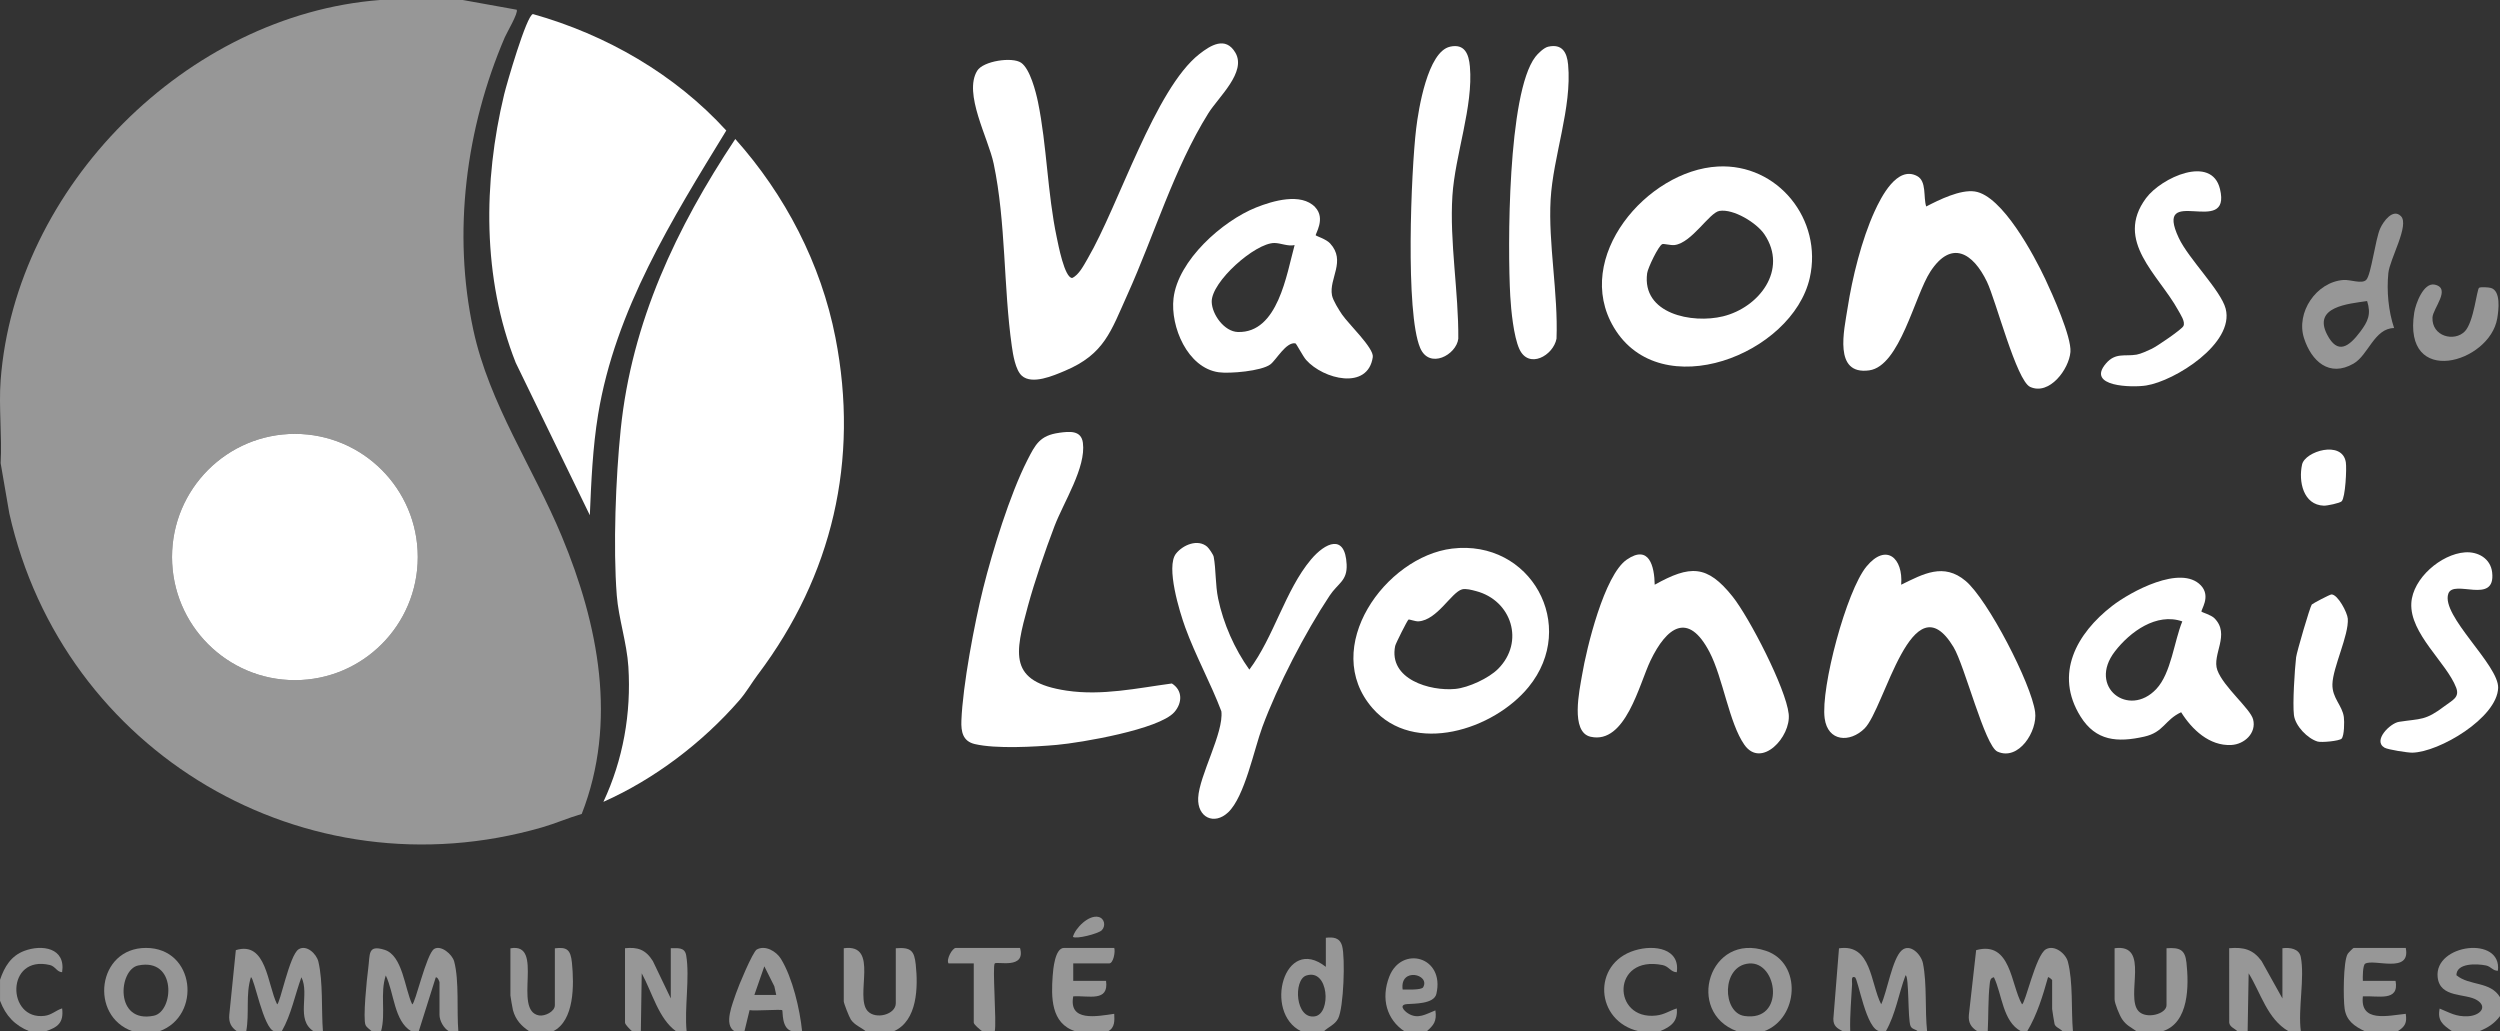
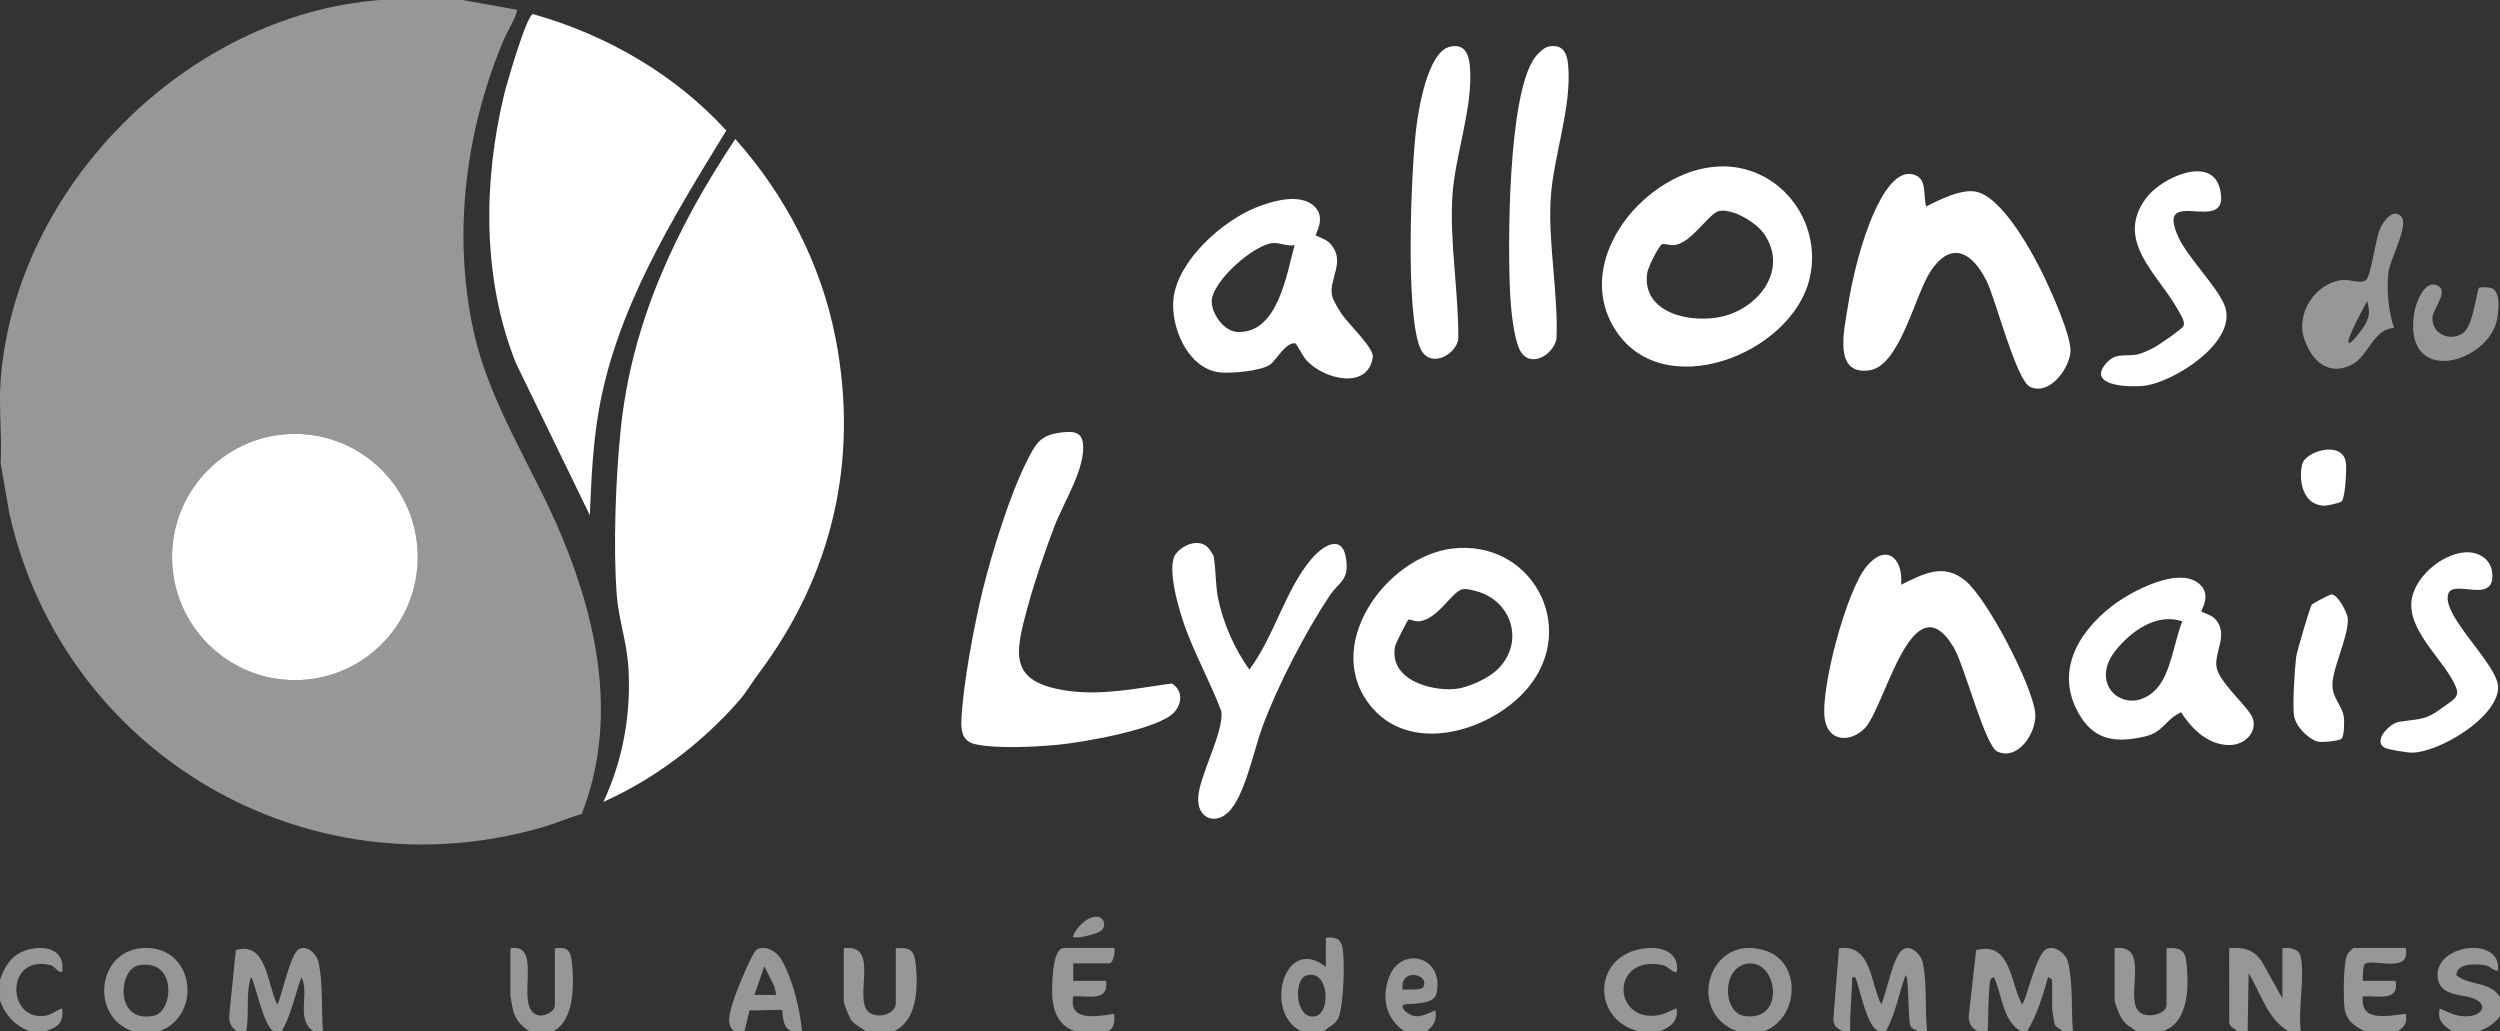
<svg xmlns="http://www.w3.org/2000/svg" width="240" height="99" viewBox="0 0 240 99" fill="none">
  <rect x="0" y="0" width="240" height="99" fill="#333333" stroke="none" />
  <path opacity="0.49" d="M22.742 99C22.178 98.611 21.95 98.145 22.011 97.428L22.64 91.213C25.603 90.3 25.657 94.519 26.601 96.41C26.878 96.415 27.785 91.688 28.667 91.131C29.407 90.663 30.38 91.542 30.565 92.322C31.028 94.286 30.841 96.962 31.001 99H30.103C28.36 97.883 29.75 95.451 28.936 93.814C28.306 95.532 27.964 97.402 27.05 99H26.332C25.288 98.772 24.396 93.808 24.087 93.814C23.566 95.464 23.954 97.287 23.638 99H22.74H22.742Z" fill="white" />
-   <path opacity="0.49" d="M35.682 98.998C35.496 98.81 35.203 98.651 35.092 98.402C34.826 97.803 35.217 93.943 35.344 93.02C35.537 91.6 35.264 90.665 36.918 91.182C38.658 91.727 38.85 94.909 39.57 96.416C39.852 96.422 40.931 91.55 41.685 91.095C42.335 90.704 43.411 91.6 43.6 92.299C44.097 94.156 43.835 97.039 44.001 99H43.097C42.601 98.725 42.192 97.988 42.192 97.43V94.29C42.192 94.261 42.015 93.751 41.832 93.831L40.202 99H39.478C37.821 98.004 37.846 95.334 37.035 93.642C36.464 95.375 37.052 97.264 36.583 99H35.678L35.682 98.998Z" fill="white" />
  <path opacity="0.49" d="M176.903 99C176.369 98.715 175.993 98.504 176.002 97.801L176.543 91.04C179.673 90.565 179.56 94.414 180.593 96.411C181.16 95.234 181.657 92.025 182.573 91.229C183.372 90.537 184.427 91.62 184.602 92.471C185.003 94.442 184.782 96.959 185.001 99H184.101C183.889 98.791 183.554 98.819 183.414 98.504C183.131 97.871 183.286 93.635 182.931 93.631C182.267 95.408 181.988 97.344 181.041 99H180.501C179.144 98.959 178.388 93.942 178.07 93.816C177.668 93.657 177.812 94.242 177.801 94.462C177.728 95.976 177.573 97.481 177.621 98.998H176.901L176.903 99Z" fill="white" />
  <path opacity="0.49" d="M189.824 99C189.198 98.611 188.944 98.145 189.012 97.428L189.71 91.213C193.071 90.29 193.025 94.532 194.112 96.41C194.42 96.413 195.427 91.688 196.407 91.131C197.229 90.663 198.311 91.542 198.516 92.322C199.031 94.286 198.824 96.962 199.001 99H198.004C197.796 98.756 197.341 98.633 197.239 98.319C197.215 98.241 197.006 96.943 197.006 96.871V94.094C197.006 94.055 196.671 93.757 196.609 93.816C196.116 95.578 195.565 97.404 194.611 99H194.013C192.249 98.059 192.207 95.462 191.417 93.816C191.055 93.884 191.045 94.18 191.013 94.456C190.848 95.875 190.9 97.558 190.822 99H189.824Z" fill="white" />
  <path opacity="0.49" d="M214.79 99C214.516 98.716 214.045 98.596 214.005 98.162L214.001 91.03C215.413 90.902 216.305 91.156 217.115 92.266L219.112 95.85V91.032C219.839 90.934 220.717 91.075 220.875 91.871C221.268 93.856 220.594 96.895 220.881 99H219.701C217.653 97.825 217.036 95.311 215.871 93.439L215.772 99H214.79Z" fill="white" />
-   <path opacity="0.49" d="M60.678 99C60.505 98.841 60.001 98.368 60.001 98.166V91.03C61.215 90.902 61.981 91.154 62.677 92.265L64.395 95.849V91.03C65.009 91.038 65.734 90.889 65.874 91.714C66.234 93.827 65.692 96.791 65.915 99H64.9C63.225 97.797 62.615 95.282 61.606 93.438L61.521 99H60.676H60.678Z" fill="white" />
  <path opacity="0.49" d="M15.305 99H12.722C8.55 97.544 9.329 91 14.014 91C18.733 91 19.39 97.517 15.305 99ZM13.263 92.686C11.371 93.079 10.974 98.297 14.769 97.508C16.692 97.109 16.998 91.909 13.263 92.686Z" fill="white" />
  <path opacity="0.49" d="M169.348 99H166.758C161.754 97.168 164.091 89.439 169.541 91.282C173.011 92.454 172.686 97.77 169.348 99ZM167.902 92.496C165.236 92.723 165.328 97.223 167.467 97.535C171.421 98.115 170.668 92.261 167.902 92.496Z" fill="white" />
  <path opacity="0.49" d="M50.806 99C50.073 98.513 49.498 97.923 49.242 96.969C49.203 96.821 49.001 95.651 49.001 95.575V91.04C52.331 90.429 49.177 97.028 51.75 97.482C52.298 97.578 53.266 97.119 53.266 96.501V91.04C54.406 90.899 54.779 91.144 54.907 92.428C55.12 94.581 55.14 97.98 53.102 99H50.805H50.806Z" fill="white" />
  <path opacity="0.49" d="M83.115 99C82.636 98.607 82.054 98.424 81.683 97.879C81.524 97.644 81.001 96.317 81.001 96.128V91.032C84.484 90.547 82.004 95.652 83.297 97.064C84.067 97.907 85.996 97.397 85.996 96.313V91.032C87.464 90.918 87.773 91.279 87.913 92.609C88.136 94.729 88.098 97.987 85.804 99H83.115Z" fill="white" />
  <path opacity="0.49" d="M205.11 99C204.537 98.592 204.134 98.446 203.722 97.84C203.469 97.466 203.001 96.319 203.001 95.943V91.032C206.478 90.547 204.002 95.652 205.293 97.064C206.033 97.875 207.986 97.349 207.986 96.499V91.032C209.263 90.944 209.768 91.168 209.902 92.422C210.134 94.583 210.166 98.201 207.603 99H205.11Z" fill="white" />
  <path opacity="0.49" d="M70.511 98.998C69.446 98.373 70.33 96.365 70.652 95.375C70.859 94.739 72.262 91.37 72.649 91.154C73.472 90.696 74.535 91.339 74.97 92.049C76.089 93.873 76.793 96.91 77.001 99H76.047C74.993 98.76 75.178 97.067 75.094 96.981C74.986 96.873 72.418 97.071 71.96 96.972L71.468 99H70.513L70.511 98.998ZM74.518 95.513L74.335 94.682L73.376 92.766L72.42 95.514H74.518V95.513Z" fill="white" />
  <path opacity="0.49" d="M127.098 99H124.905C121.261 97.207 123.288 89.665 127.281 92.818V90.026C127.977 89.952 128.612 89.984 128.844 90.814C129.153 91.921 128.999 96.754 128.456 97.787C128.146 98.38 127.533 98.575 127.1 99H127.098ZM125.399 93.652C124.149 94.066 124.337 97.885 126.236 97.568C127.826 97.303 127.568 92.932 125.399 93.652Z" fill="white" />
  <path opacity="0.49" d="M103.229 98.998C100.865 98.26 100.916 95.685 101.056 93.69C101.101 93.053 101.275 91 102.147 91H106.968C107.084 91.353 106.893 92.488 106.476 92.488H103.031V94.162H106.18C106.466 96.225 104.493 95.553 103.031 95.65C102.572 98.109 105.257 97.577 106.966 97.326C106.993 97.964 107.045 98.656 106.377 99H103.227L103.229 98.998Z" fill="white" />
  <path opacity="0.49" d="M227.029 99C226.025 98.526 225.256 97.99 225.085 96.844C224.946 95.91 224.942 92.278 225.379 91.573C225.456 91.452 225.903 91 225.952 91H230.953C231.457 93.523 227.908 92.014 227.058 92.514C226.821 92.654 226.813 93.839 226.835 94.163H229.974C230.35 96.196 228.263 95.564 226.835 95.651C226.554 98.174 229.183 97.517 230.953 97.326C231.078 98.176 230.905 98.55 230.17 99H227.031H227.029Z" fill="white" />
  <path opacity="0.49" d="M235.403 99C234.484 98.381 233.98 97.966 234.206 96.823C235.181 97.214 235.755 97.612 236.907 97.561C238.08 97.508 238.848 96.668 237.792 96.013C236.685 95.325 234.23 95.841 234.014 93.805C233.678 90.62 240.217 89.793 239.799 93.191C239.322 93.211 239.132 92.783 238.66 92.685C237.738 92.496 235.815 92.447 235.815 93.621C237.071 94.665 239.068 94.182 240.001 95.732V97.546C239.452 98.265 238.872 98.644 238.002 98.998H235.403V99Z" fill="white" />
  <path opacity="0.49" d="M134.82 99C133.148 97.894 132.537 95.883 133.375 93.746C134.555 90.736 138.726 91.828 137.892 95.413C137.663 96.398 135.749 96.34 135.064 96.394C134.275 96.458 134.764 97.025 135.163 97.279C136.117 97.892 136.885 97.35 137.797 96.997C137.95 98.057 137.617 98.433 136.971 99H134.819H134.82ZM136.625 94.776C137.329 93.516 134.362 92.829 134.653 94.992C135.016 94.99 136.463 95.066 136.625 94.776Z" fill="white" />
  <path opacity="0.49" d="M157.321 98.998C153.123 98.032 152.815 92.505 156.921 91.243C158.873 90.642 161.305 91.089 160.97 93.337C160.384 93.317 160.214 92.769 159.611 92.647C154.687 91.643 154.746 97.968 158.99 97.492C159.8 97.4 160.262 97.031 160.97 96.809C161.092 98.016 160.477 98.542 159.349 99H157.321V98.998Z" fill="white" />
  <path opacity="0.49" d="M0.001 94.065C0.429 92.803 1.059 91.763 2.332 91.284C4.025 90.648 6.326 90.976 5.963 93.332C5.456 93.312 5.309 92.763 4.788 92.641C0.536 91.637 0.629 97.982 4.283 97.521C4.97 97.435 5.356 96.991 5.965 96.806C6.135 98.188 5.535 98.62 4.388 99H2.809C1.426 98.43 0.552 97.525 0.003 96.075V94.065H0.001Z" fill="white" />
-   <path opacity="0.49" d="M94.288 99C94.082 98.84 93.48 98.366 93.48 98.163V92.488H91.055C90.817 92.098 91.425 91 91.762 91H97.922C98.502 93.074 95.73 92.271 95.498 92.488C95.249 92.719 95.688 98.163 95.498 99H94.285H94.288Z" fill="white" />
  <path opacity="0.49" d="M105.765 89.309C105.434 89.636 103.301 90.184 103.001 89.938C103.229 89.082 104.534 87.786 105.473 88.03C106.047 88.179 106.168 88.908 105.765 89.309Z" fill="white" />
  <path d="M56.624 49.462L49.511 34.825C46.296 26.72 46.379 17.474 48.396 9.074C48.639 8.068 50.552 1.449 51.162 1.351C58.187 3.327 64.788 7.121 69.723 12.531C64.534 21.016 59.063 29.776 57.419 39.79C56.896 42.98 56.758 46.235 56.624 49.46V49.462Z" fill="white" />
  <path d="M72.779 64.723C72.154 65.555 71.673 66.428 70.956 67.252C67.422 71.305 62.831 74.794 57.926 76.978C59.819 72.934 60.607 68.486 60.324 64.01C60.178 61.715 59.381 59.356 59.211 57.161C58.852 52.52 59.109 45.885 59.588 41.223C60.65 30.884 64.926 21.873 70.586 13.344C75.366 18.691 78.822 25.325 80.204 32.416C82.505 44.193 79.896 55.258 72.781 64.725L72.779 64.723Z" fill="white" />
  <path opacity="0.49" d="M44.426 0L49.6 0.932C49.794 1.212 48.651 3.136 48.461 3.581C44.719 12.31 43.424 22.333 45.441 31.683C46.972 38.778 51.186 44.88 53.941 51.509C57.456 59.968 59.298 69.31 55.846 78.138C54.563 78.512 53.333 79.053 52.046 79.425C29.294 85.997 6.053 72.276 0.894 49.282L0.062 44.462C0.206 41.864 -0.132 39.067 0.062 36.496C1.46 17.946 17.934 1.434 36.478 0H44.426ZM40.105 53.473C40.105 46.944 34.825 41.651 28.311 41.651C21.797 41.651 16.516 46.944 16.516 53.473C16.516 60.001 21.797 65.294 28.311 65.294C34.825 65.294 40.105 60.001 40.105 53.473Z" fill="white" />
  <path d="M28.311 65.294C34.825 65.294 40.105 60.002 40.105 53.473C40.105 46.944 34.825 41.652 28.311 41.652C21.797 41.652 16.516 46.944 16.516 53.473C16.516 60.002 21.797 65.294 28.311 65.294Z" fill="white" />
  <path d="M101.686 41.546C102.653 41.416 103.798 41.283 103.958 42.507C104.273 44.888 102.109 48.2 101.224 50.531C100.338 52.859 99.336 55.779 98.681 58.173C97.426 62.776 96.773 65.464 102.4 66.302C105.802 66.807 109.143 66.066 112.501 65.614C113.547 66.276 113.512 67.482 112.734 68.367C111.286 70.02 103.772 71.304 101.451 71.509C99.314 71.698 95.618 71.906 93.584 71.431C92.426 71.161 92.254 70.244 92.293 69.19C92.419 65.811 93.554 59.806 94.388 56.466C95.283 52.88 96.956 47.463 98.609 44.21C99.399 42.655 99.828 41.8 101.684 41.549L101.686 41.546Z" fill="white" />
  <path d="M182.513 56.133C184.65 55.088 186.593 53.999 188.698 55.768C190.828 57.558 195.008 65.633 195.372 68.355C195.616 70.191 193.791 73.077 191.756 72.154C190.543 71.606 188.611 63.894 187.538 62.119C183.563 55.535 180.941 68.006 178.998 69.933C177.592 71.326 175.468 71.209 175.167 68.96C174.776 66.044 177.254 56.709 179.188 54.377C181.07 52.109 182.718 53.56 182.513 56.131V56.133Z" fill="white" />
-   <path d="M158.851 56.133C162.251 54.24 163.877 54.203 166.321 57.259C167.932 59.275 171.45 66.089 171.715 68.541C171.951 70.746 169.087 73.818 167.458 71.496C165.996 69.41 165.402 65.075 164.121 62.613C162.068 58.667 160.003 60.188 158.448 63.417C157.368 65.659 156.056 71.487 152.696 70.728C150.729 70.283 151.64 66.224 151.879 64.801C152.315 62.189 154.014 55.209 156.168 53.725C158.322 52.241 158.825 54.369 158.851 56.133Z" fill="white" />
  <path d="M139.4 52.665C146.949 51.75 151.551 60.062 146.744 65.954C143.395 70.057 135.737 72.54 131.767 67.991C126.707 62.193 133.013 53.439 139.4 52.665ZM143.812 64.218C146.396 61.63 145.122 57.639 141.696 56.744C141.323 56.646 140.722 56.476 140.359 56.578C139.324 56.867 137.98 59.527 136.183 59.649C135.865 59.672 135.288 59.429 135.212 59.483C135.097 59.564 133.984 61.776 133.936 62.011C133.282 65.214 137.292 66.37 139.714 66.137C140.968 66.016 142.92 65.112 143.81 64.219L143.812 64.218Z" fill="white" />
  <path d="M115.897 52.495C116.06 52.636 116.476 53.239 116.515 53.451C116.74 54.673 116.667 56.144 116.942 57.467C117.441 59.861 118.519 62.306 119.937 64.283C122.274 61.185 123.389 56.648 125.849 53.721C127.222 52.087 129.134 51.202 129.277 54.181C129.352 55.776 128.45 55.968 127.642 57.185C125.299 60.715 122.652 65.822 121.184 69.794C120.392 71.934 119.49 76.493 117.9 77.988C116.559 79.248 114.938 78.475 115.025 76.597C115.124 74.453 117.499 70.333 117.251 68.281C116.232 65.585 114.769 62.947 113.789 60.249C113.244 58.751 111.904 54.401 112.896 53.149C113.56 52.311 114.984 51.704 115.895 52.489L115.897 52.495Z" fill="white" />
  <path d="M211.283 56.198C212.298 57.269 211.24 58.58 211.348 58.725C211.388 58.78 212.265 59.032 212.579 59.345C214.147 60.907 212.318 62.832 212.864 64.332C213.45 65.948 216.031 68.032 216.297 69.057C216.639 70.37 215.467 71.452 214.208 71.519C212.096 71.63 210.421 70.024 209.39 68.375C207.807 69.107 207.731 70.296 205.845 70.718C203.268 71.294 201.208 71.144 199.736 68.792C197.179 64.699 199.362 60.807 202.757 58.176C204.542 56.792 209.367 54.175 211.285 56.2L211.283 56.198ZM209.501 59.655C207.028 58.791 204.486 60.651 203.035 62.53C200.383 65.961 204.368 68.96 207.008 66.141C208.434 64.62 208.715 61.565 209.501 59.655Z" fill="white" />
  <path d="M236.638 53.026C237.901 52.934 239.099 53.627 239.247 54.949C239.604 58.126 235.532 55.542 235.037 56.998C234.318 59.114 239.896 63.836 239.822 66.039C239.726 68.919 234.159 72.21 231.577 72.256C231.147 72.263 229.246 71.969 228.917 71.778C227.759 71.109 229.442 69.429 230.303 69.296C232.428 68.968 232.818 69.203 234.699 67.773C235.433 67.213 236.154 66.956 235.788 66.004C234.872 63.619 231.324 60.818 231.487 57.899C231.62 55.522 234.342 53.193 236.636 53.026H236.638Z" fill="white" />
  <path d="M224.797 70.907C224.601 71.135 222.867 71.298 222.497 71.191C221.53 70.907 220.343 69.694 220.217 68.643C220.082 67.519 220.288 64.306 220.426 63.102C220.484 62.606 221.761 58.245 221.931 58.034C222.003 57.947 223.666 57.063 223.83 57.065C224.435 57.078 225.348 58.806 225.389 59.397C225.498 60.977 223.952 64.06 223.912 65.683C223.878 67.026 224.862 67.71 225.01 68.84C225.067 69.273 225.056 70.609 224.797 70.909V70.907Z" fill="white" />
  <path d="M224.801 48.124C224.622 48.302 223.401 48.554 223.092 48.545C221.105 48.48 220.642 46.203 220.999 44.593C221.282 43.317 224.862 42.231 225.2 44.378C225.293 44.966 225.161 47.765 224.799 48.124H224.801Z" fill="white" />
-   <path d="M98.092 36.068C97.481 35.514 97.247 34.034 97.134 33.231C96.326 27.535 96.577 21.343 95.392 15.71C94.873 13.24 92.469 8.981 93.811 6.792C94.388 5.852 97.178 5.434 98.031 6.025C98.883 6.616 99.441 8.8 99.643 9.78C100.503 13.961 100.547 18.524 101.448 22.792C101.59 23.465 102.195 26.684 102.93 26.686C103.578 26.395 104.051 25.451 104.415 24.826C107.427 19.661 110.872 8.538 115.137 5.191C116.228 4.335 117.654 3.461 118.593 5.052C119.695 6.917 116.977 9.311 116.001 10.873C112.706 16.151 110.794 22.614 108.233 28.283C106.643 31.807 106.027 34.002 102.226 35.601C101.137 36.059 99.079 36.964 98.09 36.066L98.092 36.068Z" fill="white" />
  <path d="M184.916 19.823C186.155 19.181 188.182 18.177 189.58 18.381C192.225 18.765 195.286 24.543 196.349 26.797C197.042 28.268 198.876 32.353 198.762 33.787C198.628 35.443 196.744 37.985 194.897 37.144C193.581 36.544 191.599 28.813 190.744 27.042C189.409 24.276 187.331 22.99 185.319 26.067C183.8 28.392 182.391 35.149 179.445 35.555C175.984 36.031 177.04 31.696 177.367 29.582C177.818 26.651 178.722 23.009 179.95 20.315C180.59 18.913 182.123 15.877 184.044 16.901C184.979 17.401 184.622 18.93 184.916 19.824V19.823Z" fill="white" />
  <path d="M164.914 15.986C170.679 15.676 175.004 21.103 173.736 26.683C172.066 34.032 159.423 38.972 154.931 31.436C150.939 24.737 158.125 16.349 164.914 15.986ZM165.068 20.247C164.099 20.404 162.423 23.302 160.774 23.522C160.382 23.574 159.73 23.37 159.576 23.437C159.206 23.602 158.193 25.727 158.126 26.229C157.601 30.143 162.451 31.088 165.4 30.371C168.867 29.526 171.67 25.906 169.39 22.505C168.642 21.39 166.417 20.028 165.068 20.247Z" fill="white" />
  <path d="M126.252 19.887C127.307 20.991 126.226 22.486 126.315 22.599C126.363 22.661 127.309 22.955 127.685 23.361C129.251 25.061 127.563 26.734 127.871 28.352C127.968 28.852 128.528 29.734 128.827 30.18C129.432 31.081 131.911 33.419 131.788 34.278C131.32 37.496 127.036 36.412 125.388 34.554C125.074 34.2 124.451 32.978 124.358 32.961C123.454 32.809 122.522 34.562 121.947 34.988C121.087 35.625 118.064 35.886 116.998 35.738C113.997 35.319 112.344 31.353 112.658 28.641C113.079 24.998 117.347 21.212 120.59 19.917C122.169 19.287 124.9 18.47 126.254 19.885L126.252 19.887ZM124.283 23.529C123.617 23.67 122.953 23.329 122.343 23.328C120.485 23.326 116.275 27.055 116.324 28.985C116.358 30.206 117.537 31.833 118.835 31.872C122.692 31.99 123.513 26.312 124.283 23.529Z" fill="white" />
  <path d="M148.632 4.481C149.969 4.185 150.431 5.028 150.538 6.199C150.923 10.345 149.096 14.993 148.859 19.167C148.623 23.341 149.593 28.181 149.425 32.516C149.113 34.148 146.744 35.473 145.853 33.495C145.311 32.294 145.061 29.789 144.986 28.435C144.725 23.785 144.723 8.965 147.388 5.465C147.639 5.133 148.221 4.572 148.63 4.481H148.632Z" fill="white" />
  <path d="M139.204 4.481C140.611 4.17 141.005 5.187 141.11 6.384C141.45 10.221 139.683 14.867 139.431 18.796C139.148 23.209 140.036 28.054 139.997 32.518C139.809 34.075 137.218 35.475 136.336 33.4C134.903 30.032 135.462 16.438 135.952 12.344C136.173 10.495 137.055 4.958 139.204 4.483V4.481Z" fill="white" />
  <path d="M202.171 34.895C203.094 33.819 203.983 34.236 205.113 34.045C205.512 33.978 206.191 33.663 206.581 33.478C207.067 33.248 209.421 31.646 209.604 31.307C209.824 30.897 209.312 30.165 209.096 29.769C207.228 26.366 202.957 23.148 206.021 19.02C207.487 17.046 212.315 14.835 213.117 18.142C214.269 22.889 206.666 17.527 209.164 22.846C210.109 24.858 213.211 27.889 213.664 29.636C214.528 32.97 208.785 36.574 206.037 37.007C204.691 37.22 200.244 37.14 202.173 34.893L202.171 34.895Z" fill="white" />
  <g opacity="0.49">
    <path d="M236.621 31.814C237.489 30.927 237.775 27.768 237.992 27.629C238.145 27.531 238.905 27.578 239.131 27.644C240.101 27.93 239.872 29.769 239.733 30.579C238.996 34.871 230.62 37.261 231.766 30.004C231.897 29.176 232.655 27.087 233.737 27.326C235.349 27.683 233.554 29.617 233.517 30.48C233.441 32.3 235.612 32.848 236.621 31.814Z" fill="white" />
-     <path d="M229.834 31.492C227.933 31.516 227.358 34.093 225.938 34.908C223.606 36.248 221.898 34.671 221.188 32.472C220.389 30.003 222.358 27.077 224.96 26.879C225.646 26.827 226.741 27.292 227.158 26.868C227.634 26.384 228.024 22.983 228.504 21.92C228.804 21.255 229.717 19.982 230.485 20.747C231.337 21.596 229.414 24.871 229.281 26.218C229.111 27.941 229.285 29.858 229.834 31.494V31.492ZM227.243 28.9C225.404 29.172 222.029 29.445 223.398 32.109C224.42 34.102 225.513 33.269 226.582 31.848C227.33 30.853 227.647 30.164 227.243 28.898V28.9Z" fill="white" />
+     <path d="M229.834 31.492C227.933 31.516 227.358 34.093 225.938 34.908C223.606 36.248 221.898 34.671 221.188 32.472C220.389 30.003 222.358 27.077 224.96 26.879C225.646 26.827 226.741 27.292 227.158 26.868C227.634 26.384 228.024 22.983 228.504 21.92C228.804 21.255 229.717 19.982 230.485 20.747C231.337 21.596 229.414 24.871 229.281 26.218C229.111 27.941 229.285 29.858 229.834 31.494V31.492ZM227.243 28.9C224.42 34.102 225.513 33.269 226.582 31.848C227.33 30.853 227.647 30.164 227.243 28.898V28.9Z" fill="white" />
  </g>
</svg>